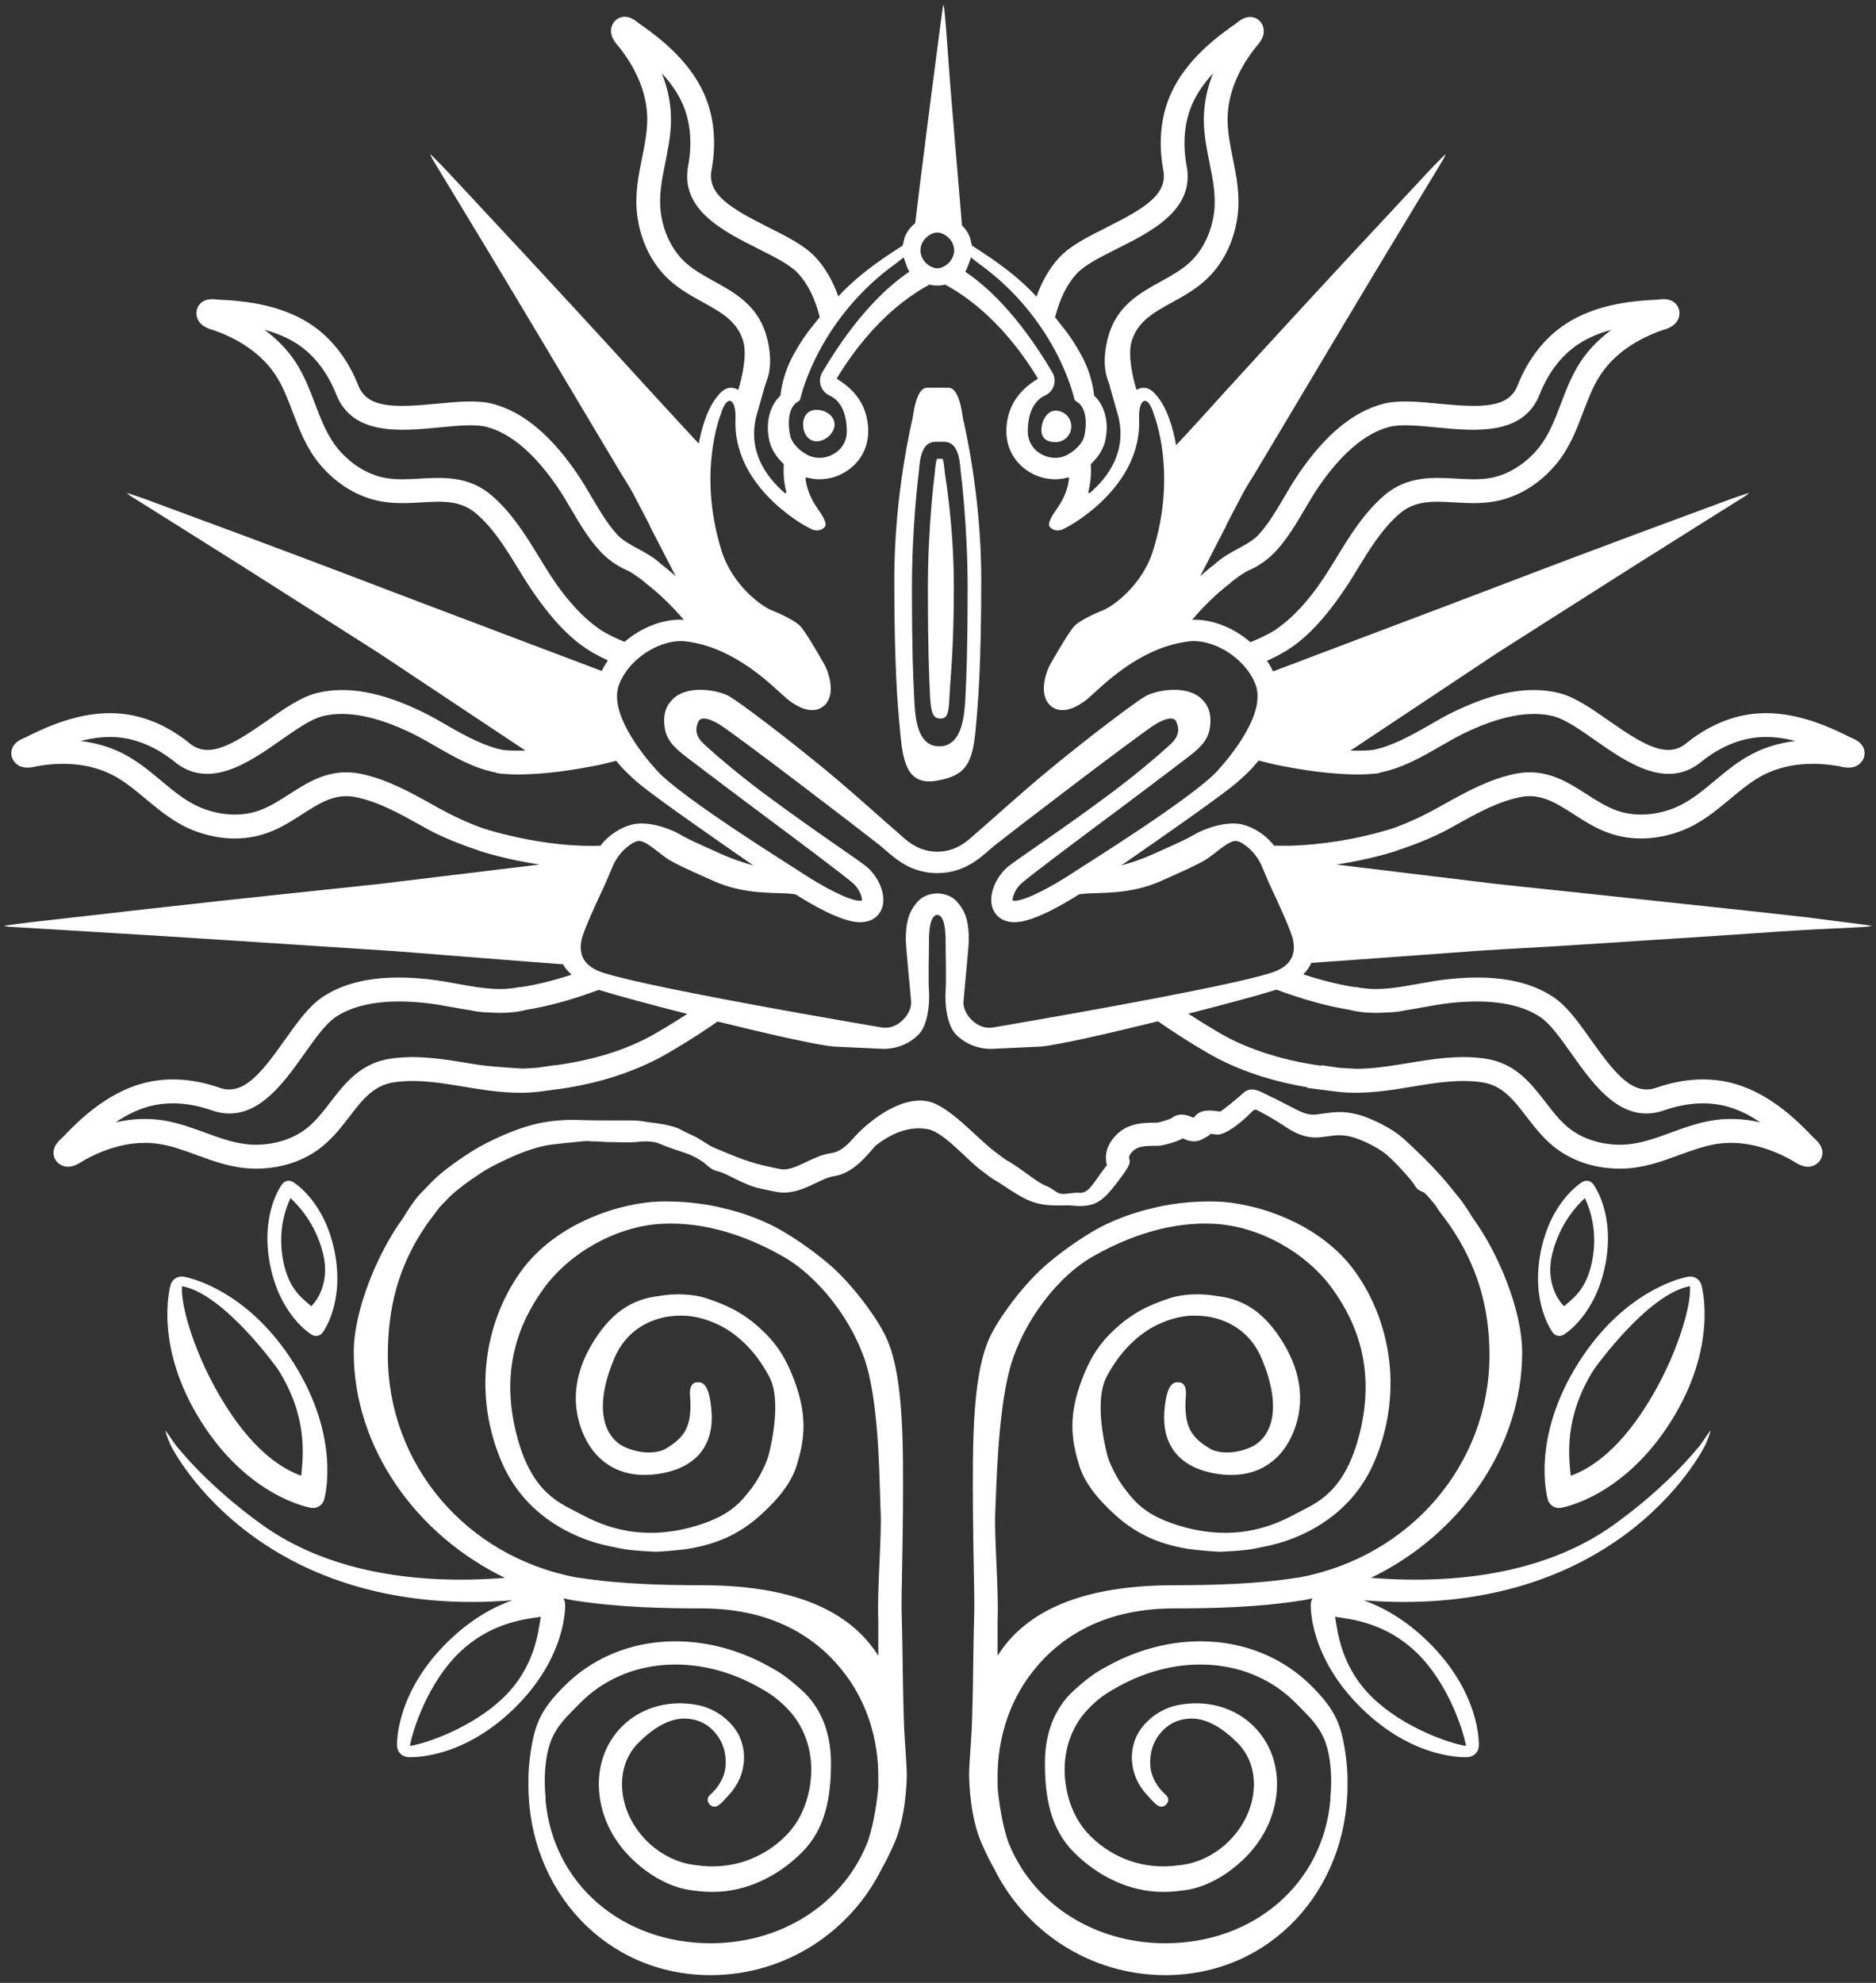
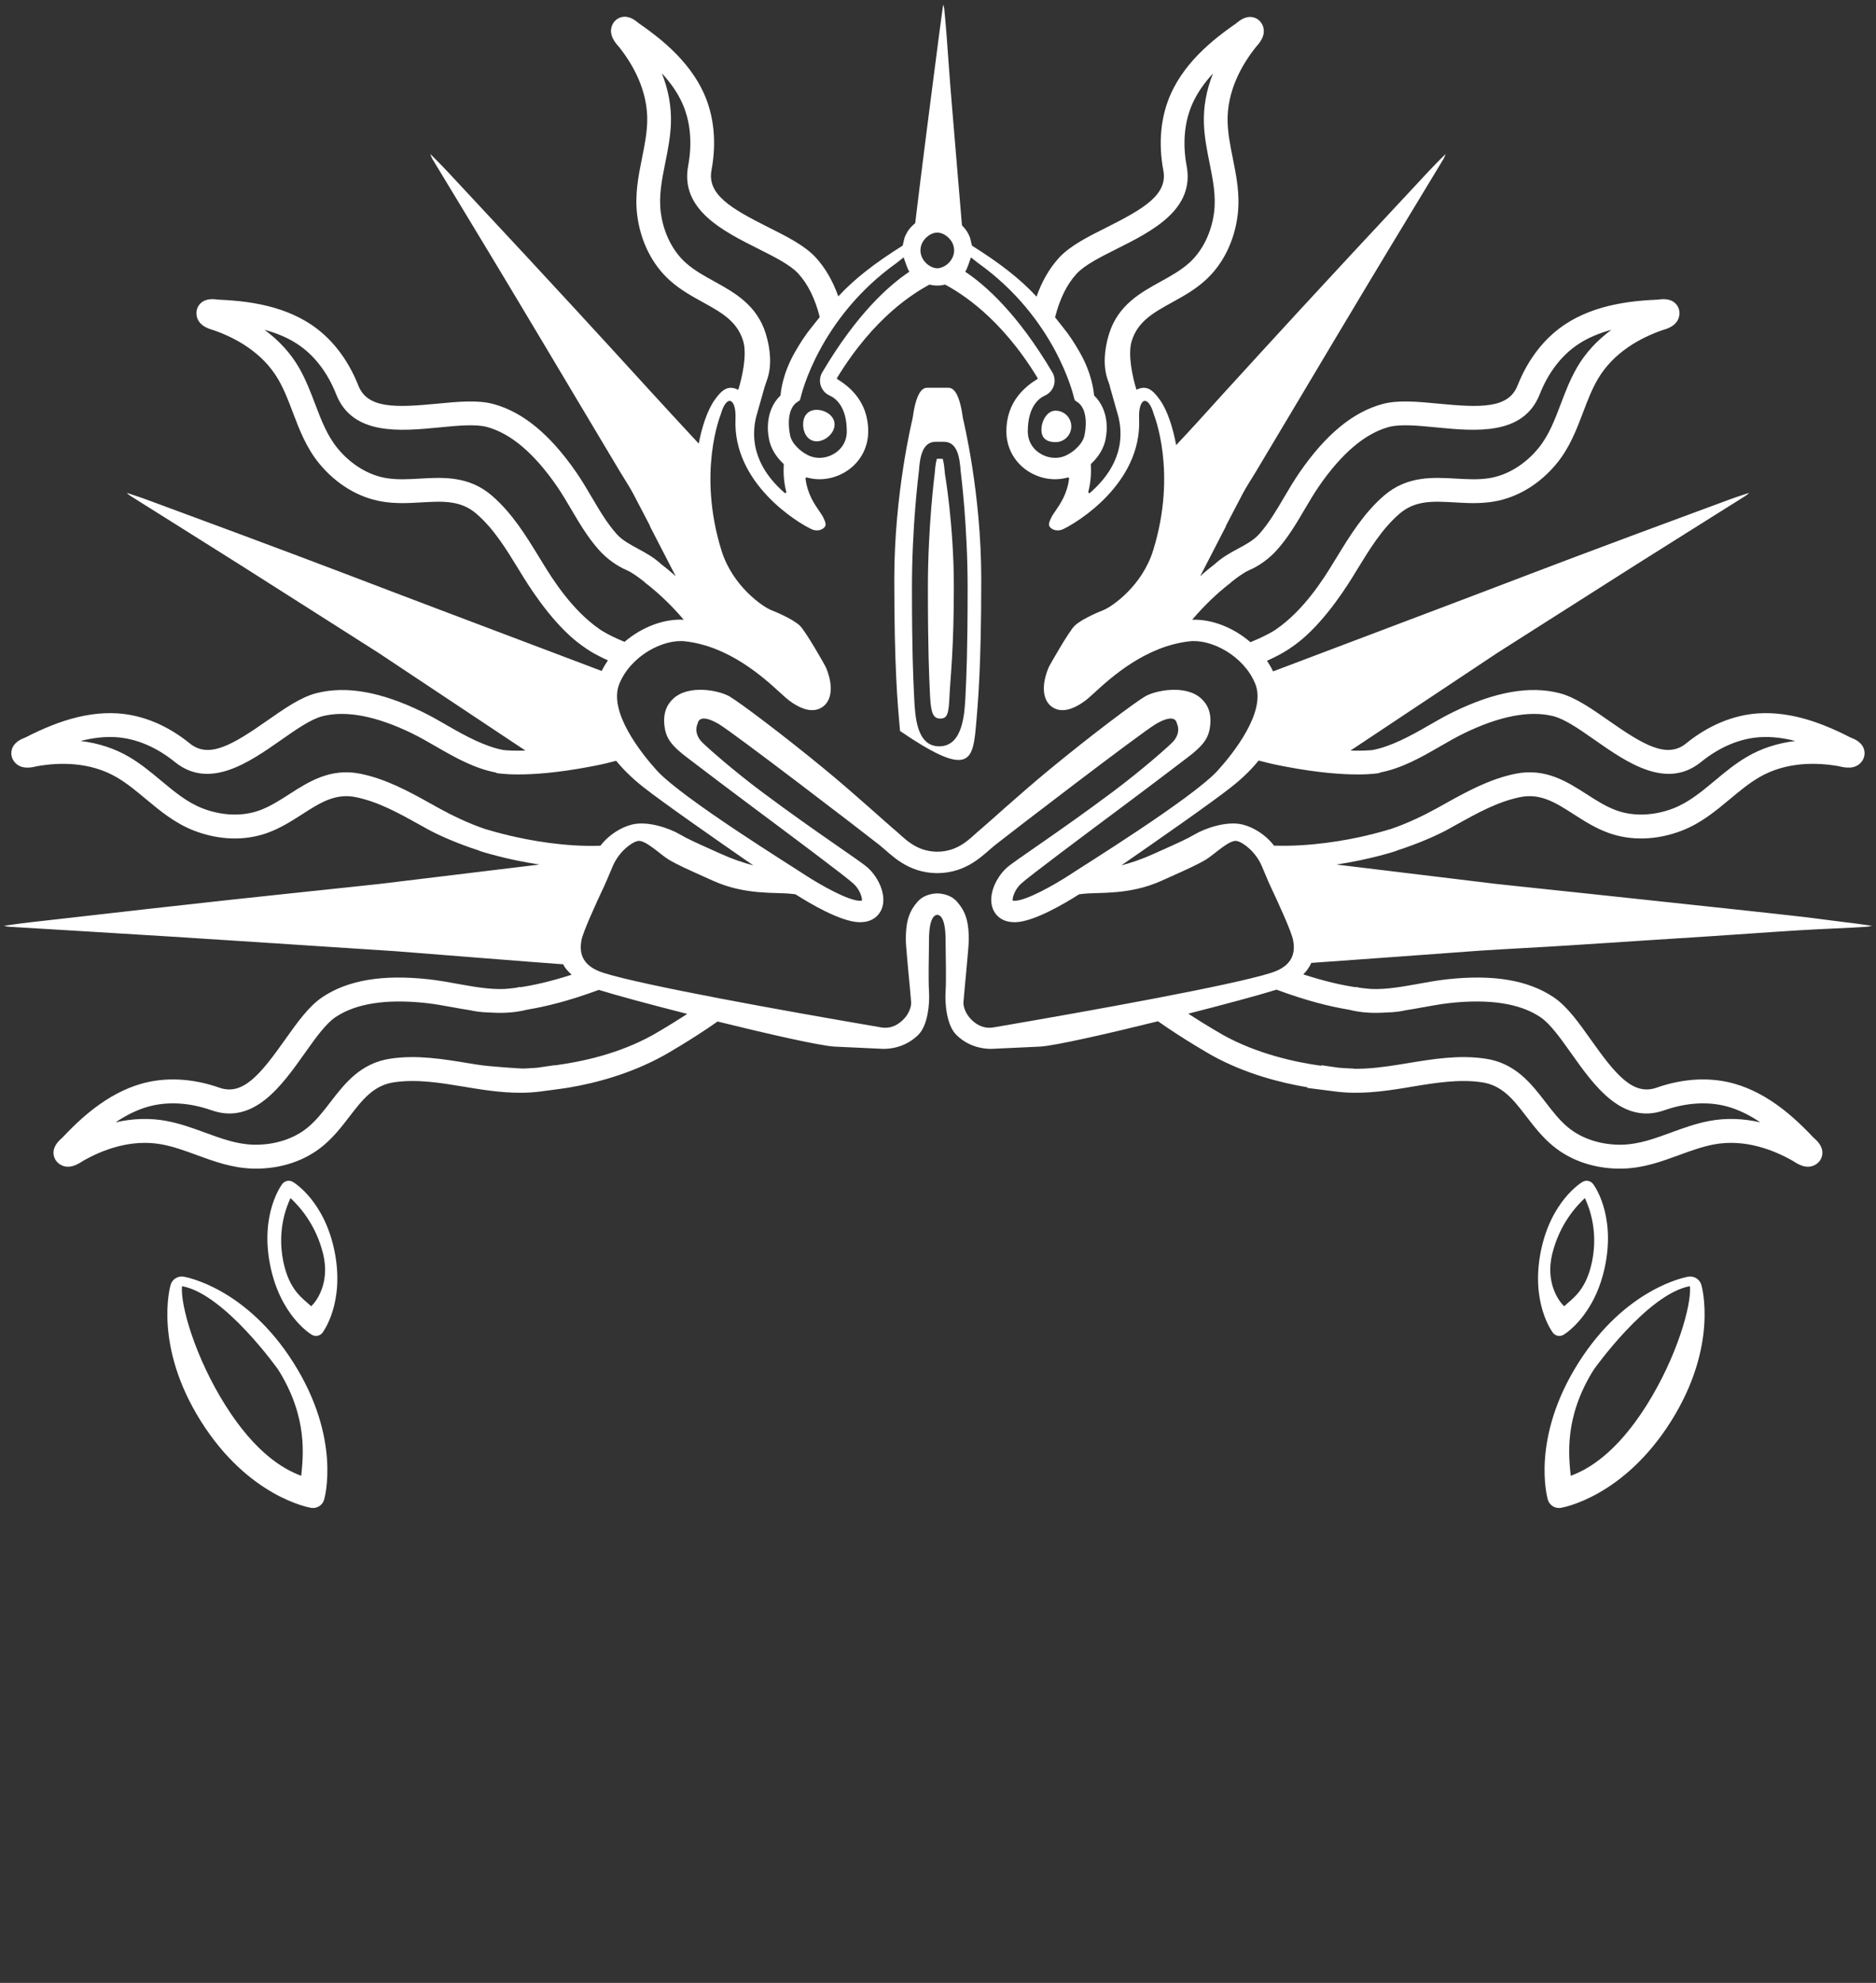
<svg xmlns="http://www.w3.org/2000/svg" width="141" height="149" viewBox="0 0 141 149" fill="none">
  <rect x="0" y="0" width="141" height="149" fill="#333333" stroke="none" />
  <g id="Group">
    <g id="Group_2">
      <path id="Vector" d="M69.903 52.286C69.966 53.612 70.148 53.996 70.678 53.996C71.249 53.996 71.306 53.546 71.371 52.188C71.438 50.797 71.691 48.82 71.691 44.072C71.691 39.47 71.022 35.618 71.017 35.579C71.015 35.566 71.014 35.553 71.013 35.539C70.966 34.894 70.894 34.601 70.85 34.476H70.419C70.376 34.601 70.303 34.894 70.257 35.539C70.256 35.553 70.254 35.566 70.253 35.579C70.248 35.618 69.74 39.543 69.74 44.145C69.74 48.893 69.832 50.797 69.898 52.188L69.903 52.286Z" fill="white" />
-       <path id="Vector_2" d="M67.649 54.932C67.858 57.257 68.177 59.036 70.38 58.669C72.602 58.3 73.096 57.364 73.33 54.794C73.508 52.84 73.751 50.164 73.751 43.503C73.751 37.051 72.403 31.562 72.39 31.507C72.384 31.482 72.379 31.457 72.375 31.431C72.141 29.725 71.746 29.137 71.287 29.137H69.679C69.221 29.137 68.825 29.725 68.591 31.431C68.587 31.457 68.582 31.482 68.576 31.507C68.563 31.562 67.215 37.06 67.215 43.503C67.215 50.164 67.458 52.84 67.636 54.794L67.649 54.932ZM69.063 35.422C69.142 34.342 69.316 33.197 70.333 33.197H70.936C71.953 33.197 72.127 34.342 72.206 35.422C72.246 35.739 72.727 39.623 72.727 44.145C72.727 48.926 72.635 50.849 72.567 52.254C72.503 53.591 72.384 56.081 70.596 56.081C68.883 56.081 68.777 53.836 68.706 52.351L68.702 52.254C68.634 50.85 68.542 48.926 68.542 44.145C68.542 39.623 69.023 35.739 69.063 35.422Z" fill="white" />
+       <path id="Vector_2" d="M67.649 54.932C72.602 58.3 73.096 57.364 73.33 54.794C73.508 52.84 73.751 50.164 73.751 43.503C73.751 37.051 72.403 31.562 72.39 31.507C72.384 31.482 72.379 31.457 72.375 31.431C72.141 29.725 71.746 29.137 71.287 29.137H69.679C69.221 29.137 68.825 29.725 68.591 31.431C68.587 31.457 68.582 31.482 68.576 31.507C68.563 31.562 67.215 37.06 67.215 43.503C67.215 50.164 67.458 52.84 67.636 54.794L67.649 54.932ZM69.063 35.422C69.142 34.342 69.316 33.197 70.333 33.197H70.936C71.953 33.197 72.127 34.342 72.206 35.422C72.246 35.739 72.727 39.623 72.727 44.145C72.727 48.926 72.635 50.849 72.567 52.254C72.503 53.591 72.384 56.081 70.596 56.081C68.883 56.081 68.777 53.836 68.706 52.351L68.702 52.254C68.634 50.85 68.542 48.926 68.542 44.145C68.542 39.623 69.023 35.739 69.063 35.422Z" fill="white" />
      <path id="Vector_3" d="M61.381 33.162C62.033 33.162 62.727 32.549 62.727 31.896C62.727 31.243 62.033 30.798 61.381 30.798C60.728 30.798 60.363 31.243 60.363 31.896C60.363 32.549 60.728 33.162 61.381 33.162Z" fill="white" />
      <path id="Vector_4" d="M78.274 32.295C78.274 32.948 78.684 33.224 79.337 33.224C79.99 33.224 80.519 32.694 80.519 32.041C80.519 31.389 79.99 30.86 79.337 30.86C78.684 30.86 78.274 31.642 78.274 32.295Z" fill="white" />
      <path id="Vector_5" d="M111.253 71.434C113.545 71.286 115.831 71.179 118.12 71.029C121.558 70.805 124.994 70.578 128.432 70.361C130.719 70.216 133.01 70.038 135.296 69.901C136.961 69.802 138.613 69.745 140.277 69.642C140.407 69.635 140.554 69.604 140.697 69.568L140.268 69.507C139.763 69.435 139.261 69.366 138.753 69.308L135.721 68.92C131.768 68.468 127.812 68.065 123.858 67.634C120.851 67.308 117.837 66.992 114.83 66.674C114.028 66.589 113.226 66.502 112.425 66.417L100.449 64.965C102.972 64.584 104.831 63.98 104.974 63.932L104.969 63.918C106.535 63.42 108.014 62.771 108.861 62.303L109.389 62.008C111.027 61.097 112.574 60.236 114.274 59.895C115.795 59.593 116.944 60.328 118.272 61.181C119.074 61.695 119.902 62.227 120.883 62.582C122.579 63.199 124.54 63.139 126.404 62.419C127.846 61.86 128.955 60.937 130.026 60.044C130.751 59.44 131.435 58.869 132.207 58.416C134.266 57.208 136.607 57.292 138.208 57.575L138.291 57.595C138.632 57.673 139.432 57.858 139.917 57.24C140.12 56.98 140.19 56.651 140.107 56.34C139.958 55.771 139.403 55.544 139.104 55.423L139.044 55.398C138.744 55.243 138.429 55.089 138.11 54.942C137.429 54.63 136.798 54.379 136.183 54.179C134.771 53.718 133.42 53.525 132.165 53.605C130.279 53.724 128.399 54.505 126.726 55.865C125.277 57.039 123.479 55.945 120.903 54.144C119.603 53.236 118.377 52.379 117.19 52.081C114.954 51.518 112.353 51.981 109.234 53.5C108.587 53.814 107.945 54.186 107.323 54.544C105.989 55.315 104.533 56.102 103.158 56.359C102.888 56.388 102.342 56.427 101.501 56.401L112.522 49.073C113.631 48.367 114.74 47.662 115.848 46.956C118.222 45.445 120.596 43.934 122.973 42.427C124.572 41.415 126.177 40.41 127.779 39.404C128.922 38.688 130.065 37.973 131.204 37.254C131.292 37.2 131.374 37.118 131.462 37.033L131.158 37.135C130.757 37.266 130.356 37.401 129.961 37.546L127.547 38.439C124.51 39.563 121.474 40.685 118.444 41.828C116.133 42.699 113.823 43.579 111.515 44.46C110.327 44.912 109.138 45.361 107.95 45.812L95.685 50.45C95.549 50.167 95.39 49.895 95.212 49.633C95.218 49.64 95.225 49.644 95.231 49.653C96.316 49.163 96.936 48.743 97.094 48.621C97.116 48.607 97.13 48.598 97.132 48.597C99.092 47.255 100.803 44.744 101.665 43.35L101.981 42.834C102.959 41.235 103.883 39.727 105.197 38.595C106.373 37.584 107.732 37.662 109.308 37.751C110.257 37.807 111.239 37.863 112.266 37.69C114.045 37.395 115.723 36.381 116.994 34.837C117.976 33.643 118.487 32.295 118.982 30.991C119.317 30.109 119.632 29.276 120.082 28.504C121.282 26.441 123.362 25.366 124.895 24.827L124.974 24.801C125.311 24.704 126.098 24.472 126.217 23.696C126.266 23.368 126.167 23.049 125.942 22.817C125.533 22.397 124.938 22.472 124.618 22.512L124.553 22.519C124.219 22.532 123.868 22.553 123.518 22.582C122.773 22.643 122.101 22.735 121.465 22.864C120.009 23.156 118.737 23.652 117.686 24.337C116.104 25.367 114.849 26.969 114.058 28.974C113.374 30.706 111.274 30.637 108.147 30.335C106.57 30.183 105.083 30.039 103.902 30.361C101.682 30.966 99.644 32.649 97.673 35.502C97.251 36.114 96.875 36.755 96.51 37.373C95.923 38.373 95.366 39.318 94.644 40.129C94.234 40.59 93.655 40.902 93.042 41.234C92.441 41.557 91.827 41.899 91.289 42.4C91.087 42.552 90.698 42.858 90.206 43.3L92.153 39.524L92.134 39.522C92.582 38.66 93.011 37.833 93.413 37.076C93.704 36.526 94.054 36.012 94.373 35.477C95.505 33.584 96.634 31.691 97.764 29.797C99.409 27.035 101.054 24.277 102.706 21.524C103.823 19.657 104.951 17.798 106.076 15.94C106.886 14.606 107.695 13.271 108.5 11.934C108.561 11.833 108.604 11.707 108.65 11.572L108.387 11.836C108.044 12.181 107.701 12.524 107.371 12.879L105.277 15.127C102.757 17.83 100.237 20.533 97.735 23.252C95.82 25.331 93.913 27.417 92.008 29.504C91.254 30.329 90.417 31.278 89.083 32.716C89.083 32.716 88.398 33.448 88.398 33.448C88.392 33.421 88.39 33.41 88.39 33.408C88.163 32.143 87.741 30.838 87.18 30.052C86.645 29.301 86.187 28.914 85.43 29.28C85.425 29.282 85.42 29.282 85.415 29.285C85.144 28.403 84.739 26.665 85.06 25.625C85.515 24.146 86.704 23.49 88.079 22.73C88.91 22.272 89.767 21.799 90.543 21.109C91.887 19.915 92.766 18.169 93.019 16.191C93.214 14.664 92.932 13.255 92.658 11.893C92.472 10.972 92.299 10.101 92.269 9.211C92.187 6.834 93.372 4.821 94.379 3.554L94.433 3.49C94.665 3.229 95.205 2.616 94.895 1.899C94.764 1.596 94.509 1.379 94.198 1.303C93.63 1.166 93.166 1.545 92.917 1.749L92.866 1.79C92.594 1.976 92.308 2.18 92.027 2.392C91.43 2.841 90.912 3.274 90.445 3.72C89.373 4.738 88.562 5.831 88.038 6.966C87.248 8.676 87.04 10.694 87.436 12.804C87.778 14.628 85.969 15.685 83.17 17.09C81.759 17.797 80.428 18.466 79.602 19.364C78.877 20.154 78.317 21.129 77.904 22.289C76.661 20.937 75.119 19.76 73.075 18.472C73.06 18.463 73.049 18.45 73.045 18.433C73.019 18.321 72.91 17.869 72.912 17.874C72.835 17.671 72.738 17.475 72.611 17.294C72.517 17.166 72.413 17.046 72.301 16.935C72.112 14.707 71.921 12.464 71.74 10.247C71.59 8.414 71.428 6.601 71.3 4.768C71.191 3.211 71.106 2.034 70.97 0.665C70.96 0.563 70.93 0.455 70.894 0.339L70.843 0.665C70.776 1.067 69.525 10.742 69.139 13.88C69.021 14.841 68.905 15.803 68.788 16.765C68.793 16.761 68.799 16.758 68.804 16.754C68.61 16.912 68.432 17.091 68.284 17.294C68.156 17.475 68.06 17.671 67.982 17.874C67.984 17.869 67.875 18.321 67.849 18.433C67.845 18.45 67.834 18.463 67.819 18.472C65.784 19.754 64.247 20.926 63.007 22.27C62.593 21.112 62.034 20.137 61.31 19.348C60.483 18.449 59.153 17.781 57.742 17.074C54.943 15.669 53.134 14.612 53.476 12.788C53.872 10.678 53.663 8.66 52.874 6.95C52.349 5.815 51.539 4.722 50.467 3.704C50 3.258 49.482 2.824 48.884 2.376C48.603 2.164 48.318 1.96 48.045 1.774L47.994 1.733C47.745 1.529 47.282 1.15 46.714 1.287C46.402 1.363 46.147 1.58 46.016 1.882C45.706 2.6 46.247 3.213 46.478 3.474L46.533 3.538C47.54 4.805 48.724 6.818 48.643 9.195C48.613 10.085 48.44 10.955 48.254 11.877C47.98 13.239 47.698 14.648 47.893 16.175C48.146 18.152 49.025 19.899 50.368 21.093C51.145 21.783 52.001 22.256 52.833 22.714C54.208 23.473 55.397 24.13 55.852 25.609C56.175 26.656 55.762 28.413 55.49 29.288C55.482 29.285 55.473 29.284 55.464 29.28C54.707 28.914 54.25 29.301 53.714 30.052C53.168 30.818 52.749 32.099 52.517 33.334C51.19 31.904 49.733 30.324 48.984 29.504C47.079 27.417 45.172 25.331 43.257 23.252C40.756 20.533 38.236 17.83 35.716 15.127L33.622 12.879C33.291 12.524 32.948 12.181 32.605 11.836L32.342 11.572C32.388 11.707 32.431 11.833 32.492 11.934C33.297 13.271 34.107 14.606 34.916 15.94C36.041 17.799 37.169 19.658 38.286 21.524C39.938 24.277 41.583 27.035 43.228 29.797C44.358 31.691 45.487 33.584 46.619 35.477C46.938 36.012 47.288 36.526 47.58 37.076C47.981 37.833 48.411 38.66 48.858 39.522L48.839 39.524L50.788 43.303C50.295 42.86 49.906 42.553 49.703 42.4C49.166 41.899 48.551 41.557 47.95 41.234C47.338 40.902 46.759 40.59 46.348 40.129C45.626 39.318 45.069 38.373 44.482 37.373C44.117 36.755 43.741 36.114 43.319 35.502C41.348 32.649 39.31 30.966 37.09 30.361C35.91 30.039 34.422 30.183 32.846 30.335C29.719 30.637 27.618 30.706 26.934 28.974C26.143 26.969 24.889 25.367 23.306 24.337C22.255 23.652 20.983 23.156 19.527 22.864C18.891 22.735 18.219 22.643 17.474 22.582C17.124 22.553 16.773 22.532 16.439 22.519L16.374 22.512C16.054 22.472 15.46 22.397 15.05 22.817C14.826 23.049 14.726 23.368 14.775 23.696C14.894 24.472 15.681 24.704 16.018 24.801L16.098 24.827C17.63 25.366 19.71 26.441 20.91 28.504C21.36 29.276 21.676 30.109 22.01 30.991C22.506 32.295 23.017 33.643 23.998 34.837C25.27 36.381 26.948 37.395 28.726 37.69C29.753 37.863 30.736 37.807 31.684 37.751C33.261 37.662 34.62 37.584 35.796 38.595C37.11 39.727 38.033 41.235 39.011 42.834L39.327 43.35C40.189 44.744 41.901 47.255 43.861 48.597C43.862 48.598 43.876 48.607 43.898 48.621C44.056 48.743 44.607 49.133 45.69 49.622C45.516 49.878 45.359 50.143 45.224 50.419L33.042 45.812C31.854 45.361 30.665 44.912 29.477 44.46C27.169 43.579 24.86 42.699 22.548 41.828C19.519 40.685 16.483 39.563 13.445 38.439L11.031 37.546C10.637 37.401 10.235 37.266 9.834 37.135L9.53 37.033C9.618 37.118 9.7 37.2 9.788 37.254C10.928 37.973 12.07 38.688 13.213 39.404C14.816 40.41 16.42 41.415 18.019 42.427C20.396 43.934 22.77 45.445 25.144 46.956C26.253 47.662 27.361 48.367 28.47 49.073L39.491 56.401C38.651 56.427 38.104 56.388 37.834 56.359C36.459 56.102 35.003 55.315 33.669 54.544C33.048 54.186 32.405 53.814 31.758 53.5C28.639 51.981 26.039 51.518 23.802 52.081C22.615 52.379 21.389 53.236 20.09 54.144C17.513 55.945 15.715 57.039 14.267 55.865C12.594 54.505 10.714 53.724 8.828 53.605C7.572 53.525 6.222 53.718 4.81 54.179C4.195 54.379 3.563 54.63 2.882 54.942C2.563 55.089 2.248 55.243 1.949 55.398L1.888 55.423C1.589 55.544 1.034 55.771 0.885 56.34C0.802 56.651 0.872 56.98 1.075 57.24C1.56 57.858 2.361 57.673 2.701 57.595L2.784 57.575C4.385 57.292 6.726 57.208 8.785 58.416C9.557 58.869 10.242 59.44 10.966 60.044C12.037 60.937 13.146 61.86 14.588 62.419C16.453 63.139 18.413 63.199 20.11 62.582C21.09 62.227 21.918 61.695 22.721 61.181C24.048 60.328 25.197 59.593 26.718 59.896C28.418 60.236 29.965 61.097 31.603 62.008L32.132 62.303C32.978 62.771 34.458 63.42 36.023 63.918L36.018 63.932C36.161 63.98 38.021 64.585 40.546 64.965L28.568 66.417C27.766 66.502 26.965 66.589 26.162 66.674C23.155 66.992 20.141 67.308 17.134 67.634C13.18 68.065 9.224 68.513 5.272 68.965L2.24 69.308C1.731 69.366 1.229 69.435 0.724 69.507L0.295 69.568C0.438 69.604 0.585 69.635 0.715 69.642C2.379 69.745 4.031 69.842 5.696 69.941C7.982 70.077 10.274 70.216 12.56 70.361C15.998 70.578 19.435 70.805 22.872 71.029C25.161 71.179 27.453 71.33 29.744 71.477C32.357 71.678 39.608 72.267 42.331 72.461C42.47 72.767 42.672 72.958 42.96 73.243C41.408 73.744 40.12 74.034 39.093 74.185C39.09 74.177 39.088 74.17 39.085 74.162C38.94 74.197 38.792 74.221 38.644 74.244C38.376 74.276 38.127 74.3 37.899 74.316C36.779 74.358 35.592 74.146 34.365 73.924C33.657 73.795 32.926 73.663 32.21 73.586C28.753 73.208 26.137 73.648 24.22 74.936C23.2 75.621 22.332 76.845 21.413 78.14C19.59 80.713 18.263 82.352 16.498 81.735C14.46 81.019 12.419 80.918 10.599 81.443C9.388 81.792 8.178 82.432 7.001 83.344C6.486 83.743 5.974 84.192 5.439 84.718C5.188 84.965 4.941 85.216 4.712 85.462L4.662 85.506C4.423 85.722 3.976 86.125 4.025 86.711C4.053 87.034 4.23 87.321 4.512 87.498C5.178 87.917 5.869 87.471 6.166 87.281L6.236 87.236C7.652 86.427 9.831 85.555 12.186 85.998C13.066 86.165 13.904 86.471 14.793 86.797C16.107 87.277 17.465 87.774 19.015 87.812C19.092 87.815 19.169 87.816 19.245 87.816C21.163 87.816 22.945 87.211 24.283 86.1C25.088 85.432 25.691 84.65 26.272 83.894C27.238 82.639 28.072 81.554 29.613 81.327C31.332 81.073 33.082 81.362 34.935 81.669L35.536 81.768C37.097 82.021 38.848 82.246 40.581 82.024C40.604 82.021 42.759 81.739 42.749 81.725C44.788 81.385 47.412 80.683 49.897 79.31C50.001 79.251 51.972 78.137 53.933 76.76C57.77 77.708 61.558 78.566 62.701 78.644C62.797 78.65 66.296 78.816 66.391 78.816C67.404 78.816 68.331 78.445 69.025 77.755C69.734 77.05 69.88 75.437 69.827 74.575C69.76 73.479 69.823 71.737 69.823 70.689C69.823 68.949 70.236 68.763 70.447 68.742C70.659 68.763 71.071 68.949 71.071 70.689C71.071 71.737 71.135 73.479 71.067 74.575C71.014 75.437 71.16 77.05 71.869 77.755C72.563 78.445 73.49 78.816 74.504 78.816C74.598 78.816 78.097 78.65 78.193 78.644C79.344 78.566 83.172 77.697 87.034 76.742C89.003 78.127 90.991 79.251 91.095 79.31C93.58 80.683 96.242 81.365 98.281 81.705C98.271 81.719 98.262 81.734 98.252 81.748C98.871 81.827 100.389 82.021 100.411 82.024C102.145 82.246 103.895 82.021 105.457 81.768L106.058 81.669C107.91 81.362 109.66 81.073 111.379 81.327C112.92 81.554 113.754 82.639 114.72 83.894C115.302 84.65 115.904 85.432 116.709 86.1C118.047 87.211 119.83 87.816 121.747 87.816C121.824 87.816 121.9 87.815 121.978 87.812C123.528 87.774 124.885 87.277 126.2 86.797C127.088 86.471 127.926 86.165 128.806 85.998C131.161 85.555 133.34 86.427 134.756 87.236L134.826 87.281C135.123 87.471 135.814 87.917 136.48 87.498C136.762 87.321 136.939 87.034 136.967 86.711C137.017 86.125 136.57 85.722 136.33 85.506L136.28 85.462C136.051 85.216 135.805 84.965 135.553 84.718C135.018 84.192 134.506 83.743 133.992 83.344C132.814 82.432 131.604 81.792 130.393 81.443C128.573 80.918 126.532 81.019 124.495 81.735C122.729 82.352 121.403 80.713 119.579 78.14C118.66 76.845 117.793 75.621 116.772 74.936C114.855 73.648 112.239 73.208 108.782 73.586C108.066 73.663 107.335 73.795 106.627 73.924C105.4 74.146 104.214 74.358 103.093 74.316C102.865 74.3 102.616 74.276 102.349 74.244C102.2 74.221 102.052 74.197 101.907 74.162C101.905 74.17 101.902 74.177 101.899 74.185C100.856 74.031 99.543 73.735 97.958 73.219C98.23 72.942 98.424 72.65 98.559 72.355C101.197 72.167 108.606 71.638 111.253 71.434ZM92.077 44.123C92.078 44.124 92.08 44.126 92.082 44.127C92.118 44.095 92.166 44.053 92.223 44.005C92.398 43.866 92.504 43.789 92.509 43.786L92.501 43.775C92.9 43.452 93.455 43.034 93.879 42.85C94.597 42.539 95.361 42.016 95.98 41.321C96.821 40.377 97.447 39.312 98.054 38.28C98.418 37.663 98.76 37.079 99.146 36.522C100.844 34.063 102.603 32.572 104.374 32.089C105.238 31.852 106.567 31.982 107.975 32.118C110.879 32.4 114.493 32.75 115.724 29.632C116.376 27.976 117.394 26.663 118.663 25.838C119.355 25.386 120.178 25.034 121.115 24.783C120.037 25.572 119.164 26.52 118.535 27.602C118.012 28.502 117.654 29.444 117.308 30.355C116.844 31.577 116.406 32.731 115.612 33.698C114.631 34.891 113.304 35.703 111.973 35.924C111.142 36.062 110.3 36.014 109.41 35.962C107.697 35.865 105.754 35.752 104.029 37.237C102.503 38.551 101.461 40.252 100.454 41.898L100.141 42.407C99.515 43.422 98.034 45.838 95.886 47.308C95.881 47.312 95.879 47.313 95.874 47.317C95.859 47.326 95.754 47.391 95.66 47.45C95.352 47.635 94.762 47.938 93.984 48.256L93.985 48.258C92.73 47.175 91.12 46.519 89.604 46.568C90.593 45.401 91.546 44.557 92.077 44.123ZM80.916 20.572C81.52 19.913 82.709 19.317 83.969 18.685C86.568 17.381 89.803 15.758 89.189 12.476C88.863 10.732 89.024 9.087 89.658 7.715C90.003 6.966 90.509 6.232 91.168 5.524C90.675 6.761 90.443 8.024 90.485 9.272C90.52 10.308 90.718 11.293 90.909 12.245C91.166 13.522 91.407 14.729 91.249 15.966C91.054 17.493 90.365 18.88 89.359 19.774C88.731 20.331 87.996 20.738 87.219 21.168C85.72 21.994 84.021 22.932 83.354 25.098C82.99 26.28 82.901 27.533 83.252 28.525C83.306 28.677 83.361 28.834 83.416 28.992L83.401 28.989L84.067 31.344C84.672 33.922 83.333 35.816 81.924 37.034C81.865 37.085 81.779 37.029 81.798 36.954C81.949 36.37 82.032 35.69 81.986 34.91C81.984 34.889 81.992 34.868 82.007 34.853C82.485 34.403 82.998 33.733 83.118 32.856C83.179 32.547 83.431 30.887 82.242 29.725C82.232 29.715 82.225 29.703 82.224 29.689C82.213 29.504 82.099 28.085 81.112 26.4C80.77 25.813 80.421 25.24 79.871 24.566L79.841 24.528C79.54 24.148 79.383 23.951 79.299 23.845C79.646 22.469 80.183 21.37 80.916 20.572ZM72.978 19.34C72.976 19.345 73.457 19.716 73.483 19.743C73.486 19.745 73.486 19.745 73.489 19.747C79.345 23.915 80.678 29.727 80.698 29.798L80.775 30.073L81.009 30.238C81.87 30.845 81.549 32.498 81.54 32.542L81.525 32.623C81.433 33.359 80.642 33.942 80.348 34.102L80.307 34.126C79.705 34.495 78.921 34.496 78.261 34.126C77.618 33.766 77.249 33.144 77.249 32.418C77.249 30.581 78.059 29.939 78.541 29.721C78.86 29.577 79.102 29.305 79.208 28.972C79.312 28.642 79.272 28.282 79.096 27.983C76.503 23.591 74.082 21.441 72.547 20.419C72.545 20.421 72.543 20.423 72.541 20.425C72.692 20.229 72.886 19.574 72.978 19.34ZM69.41 18.091L69.418 18.08C69.655 17.751 70.039 17.479 70.445 17.479C70.445 17.479 70.446 17.48 70.447 17.48C70.448 17.48 70.449 17.479 70.45 17.479C70.855 17.479 71.239 17.751 71.476 18.08L71.485 18.091C71.635 18.306 71.713 18.555 71.713 18.816C71.713 19.446 71.204 20.031 70.582 20.148C70.537 20.157 70.492 20.158 70.447 20.16C70.402 20.158 70.358 20.157 70.312 20.148C69.69 20.031 69.181 19.446 69.181 18.816C69.181 18.555 69.259 18.306 69.41 18.091ZM67.406 19.747C67.408 19.745 67.409 19.745 67.411 19.743C67.438 19.716 67.918 19.345 67.916 19.34C68.008 19.574 68.202 20.229 68.353 20.425C68.352 20.423 68.349 20.421 68.348 20.419C66.812 21.441 64.391 23.591 61.799 27.983C61.623 28.282 61.582 28.642 61.687 28.972C61.792 29.305 62.035 29.577 62.353 29.721C62.835 29.939 63.645 30.581 63.645 32.418C63.645 33.144 63.276 33.766 62.634 34.126C61.974 34.496 61.19 34.495 60.587 34.126L60.546 34.102C60.252 33.942 59.461 33.359 59.37 32.623L59.355 32.542C59.345 32.498 59.024 30.845 59.885 30.238L60.119 30.073L60.197 29.798C60.217 29.727 61.549 23.915 67.406 19.747ZM53.693 21.151C52.916 20.722 52.18 20.315 51.553 19.758C50.546 18.863 49.857 17.476 49.663 15.95C49.505 14.713 49.746 13.506 50.003 12.228C50.194 11.277 50.392 10.291 50.427 9.255C50.469 8.007 50.236 6.745 49.744 5.508C50.403 6.216 50.909 6.95 51.254 7.698C51.888 9.07 52.048 10.716 51.723 12.46C51.109 15.742 54.344 17.365 56.943 18.669C58.203 19.301 59.392 19.897 59.996 20.556C60.728 21.353 61.265 22.45 61.612 23.825C61.532 23.924 61.376 24.122 61.053 24.528L61.024 24.565C60.473 25.24 60.124 25.813 59.783 26.4C58.796 28.085 58.681 29.504 58.67 29.689C58.669 29.703 58.663 29.715 58.652 29.725C57.463 30.887 57.716 32.547 57.776 32.856C57.897 33.733 58.409 34.403 58.887 34.853C58.902 34.868 58.91 34.889 58.909 34.91C58.862 35.69 58.945 36.37 59.096 36.953C59.115 37.029 59.029 37.085 58.97 37.034C57.561 35.816 56.222 33.922 56.828 31.344L57.464 29.091C57.528 28.894 57.593 28.698 57.66 28.509C58.011 27.517 57.922 26.264 57.558 25.082C56.891 22.915 55.192 21.978 53.693 21.151ZM58.648 52.062C58.938 52.326 59.147 52.518 59.321 52.647C60.638 53.625 61.437 53.423 61.876 53.082C62.543 52.563 62.624 51.478 62.09 50.18C62.011 49.988 60.55 47.428 60.116 47.014C59.533 46.458 58.024 45.871 58.009 45.865C57.276 45.581 55.048 44.005 54.228 41.372C52.398 35.495 54.153 31.2 54.17 31.14C54.602 29.602 55.348 29.889 55.279 31.483C55.072 36.325 59.95 39.282 61.006 39.771C61.34 39.925 61.763 39.877 61.992 39.592C62.109 39.446 62.046 39.234 61.888 38.907C61.807 38.739 61.691 38.57 61.556 38.375C61.207 37.869 60.687 37.116 60.542 35.968C60.535 35.911 60.589 35.865 60.644 35.88C60.951 35.965 61.268 36.012 61.589 36.012C62.214 36.012 62.846 35.852 63.42 35.53C64.569 34.887 65.255 33.724 65.255 32.418C65.255 30.111 63.768 29.005 62.933 28.488C62.901 28.468 62.895 28.427 62.914 28.396C65.722 23.782 68.731 22.004 69.851 21.387C69.85 21.387 69.848 21.386 69.847 21.386C70.039 21.431 70.238 21.457 70.444 21.457C70.445 21.457 70.446 21.457 70.447 21.457C70.448 21.457 70.45 21.457 70.451 21.457C70.656 21.457 70.855 21.431 71.047 21.386C71.046 21.386 71.045 21.387 71.043 21.387C72.163 22.004 75.173 23.782 77.981 28.396C78 28.427 77.993 28.468 77.961 28.488C77.127 29.005 75.639 30.111 75.639 32.418C75.639 33.724 76.326 34.887 77.474 35.53C78.049 35.852 78.681 36.012 79.306 36.012C79.626 36.012 79.943 35.965 80.251 35.88C80.306 35.865 80.36 35.911 80.353 35.968C80.207 37.116 79.688 37.869 79.339 38.375C79.204 38.57 79.087 38.739 79.007 38.907C78.848 39.234 78.785 39.446 78.902 39.592C79.131 39.877 79.555 39.925 79.888 39.771C80.944 39.282 85.822 36.325 85.615 31.483C85.547 29.889 86.292 29.602 86.724 31.14C86.741 31.2 88.496 35.495 86.666 41.372C85.846 44.005 83.619 45.581 82.885 45.865C82.87 45.871 81.361 46.458 80.778 47.014C80.345 47.428 78.883 49.988 78.804 50.18C78.271 51.478 78.351 52.563 79.019 53.082C79.458 53.423 80.256 53.625 81.573 52.647C81.747 52.518 81.956 52.326 82.246 52.062C83.489 50.925 86.076 48.56 89.413 48.189C91.05 48.008 93.481 49.273 94.344 51.382C95.203 53.48 92.673 56.629 91.529 57.894C89.633 59.99 81.15 65.227 80.426 65.723C79.168 66.54 77.163 67.659 76.286 67.687C76.198 67.691 76.143 67.682 76.113 67.675C76.078 67.476 76.256 66.857 76.734 66.412C77.295 65.888 81.437 62.797 84.462 60.54C87.175 58.514 88.837 57.234 89.214 56.952C90.357 56.097 90.793 55.534 90.927 54.73C91.117 53.591 90.755 52.924 90.281 52.49C89.113 51.418 86.842 51.878 86.068 52.33C85.321 52.766 82.081 55.189 78.872 57.832C76.636 59.675 74.088 62.003 73.782 62.247C72.992 62.879 72.174 63.982 70.447 64.002C68.721 63.982 67.903 62.879 67.112 62.247C66.806 62.003 64.259 59.675 62.022 57.832C58.813 55.189 55.574 52.766 54.827 52.33C54.052 51.878 51.782 51.418 50.613 52.49C50.139 52.924 49.778 53.591 49.968 54.73C50.102 55.534 50.537 56.097 51.68 56.952C52.057 57.234 53.719 58.514 56.432 60.54C59.457 62.797 63.599 65.888 64.16 66.412C64.638 66.857 64.816 67.476 64.781 67.675C64.751 67.682 64.696 67.691 64.608 67.687C63.732 67.659 61.726 66.54 60.469 65.723C59.744 65.227 51.262 59.99 49.365 57.894C48.221 56.629 45.692 53.48 46.55 51.382C47.413 49.273 49.845 48.008 51.482 48.189C54.818 48.56 57.405 50.925 58.648 52.062ZM45.332 47.45C45.238 47.391 45.133 47.326 45.118 47.317C45.113 47.313 45.111 47.312 45.106 47.308C42.958 45.838 41.477 43.422 40.851 42.407L40.538 41.898C39.531 40.252 38.49 38.551 36.963 37.237C35.239 35.752 33.295 35.865 31.582 35.962C30.692 36.014 29.85 36.062 29.02 35.924C27.688 35.703 26.361 34.891 25.381 33.698C24.587 32.731 24.148 31.577 23.684 30.355C23.338 29.444 22.98 28.502 22.457 27.602C21.828 26.52 20.955 25.572 19.877 24.783C20.815 25.034 21.637 25.386 22.329 25.838C23.598 26.663 24.616 27.976 25.268 29.632C26.499 32.75 30.113 32.4 33.018 32.118C34.425 31.982 35.754 31.852 36.618 32.089C38.389 32.572 40.148 34.063 41.846 36.522C42.233 37.079 42.575 37.663 42.938 38.28C43.546 39.312 44.172 40.377 45.012 41.321C45.631 42.016 46.395 42.539 47.113 42.85C47.537 43.034 48.093 43.452 48.491 43.775L48.483 43.786C48.489 43.789 48.594 43.866 48.77 44.005C48.826 44.053 48.874 44.095 48.911 44.127C48.912 44.126 48.914 44.124 48.916 44.123C49.446 44.557 50.4 45.401 51.389 46.568C49.857 46.487 48.217 47.14 46.94 48.232C46.162 47.913 45.64 47.634 45.332 47.45ZM38.152 62.754C38.152 62.751 38.152 62.748 38.153 62.746C38.063 62.73 37.971 62.706 37.88 62.687C37.069 62.483 36.57 62.323 36.553 62.317L36.55 62.326C35.171 61.867 33.846 61.203 32.997 60.734L32.474 60.443C30.788 59.504 29.045 58.534 27.069 58.138C24.835 57.692 23.198 58.743 21.753 59.671C21.002 60.154 20.292 60.609 19.498 60.898C18.229 61.36 16.674 61.305 15.234 60.747C14.066 60.294 13.118 59.504 12.113 58.666C11.365 58.042 10.59 57.396 9.692 56.87C8.609 56.236 7.384 55.837 6.057 55.681C6.997 55.437 7.892 55.341 8.714 55.394C10.225 55.489 11.755 56.135 13.139 57.256C15.743 59.371 18.723 57.288 21.116 55.614C22.276 54.802 23.371 54.037 24.241 53.817C26.022 53.368 28.289 53.804 30.975 55.112C31.565 55.399 32.153 55.739 32.773 56.097C34.14 56.886 35.637 57.745 37.297 58.056L37.291 58.085C37.336 58.094 37.873 58.194 38.95 58.194C40.115 58.194 41.912 58.077 44.403 57.6C44.483 57.585 44.564 57.569 44.645 57.553C45.224 57.448 45.836 57.295 46.31 57.168C46.836 57.816 47.511 58.484 48.371 59.16C49.861 60.331 53.819 63.093 56.619 65.029C55.882 64.834 55.083 64.567 54.251 64.192L53.566 63.885C52.464 63.391 51.668 63.035 51.095 62.696C50.343 62.252 48.701 61.661 47.498 61.96C46.73 62.152 45.809 62.671 45.128 63.55C42.437 63.646 39.779 63.146 38.152 62.754ZM49.046 77.784C46.486 79.198 43.748 79.773 41.793 80.043C41.735 80.043 41.681 80.058 41.672 80.045C41.212 80.112 40.46 80.221 40.431 80.225C40.382 80.232 40.333 80.234 40.284 80.24C39.66 80.29 39.283 80.294 39.269 80.294C39.269 80.294 36.911 80.17 35.822 79.993L35.228 79.897C33.32 79.581 31.349 79.254 29.351 79.55C27.092 79.883 25.901 81.431 24.849 82.796C24.303 83.506 23.788 84.177 23.137 84.716C22.094 85.583 20.606 86.053 19.06 86.017C17.805 85.984 16.64 85.559 15.41 85.108C14.493 84.773 13.545 84.425 12.518 84.232C11.283 83.999 9.991 84.038 8.686 84.338C9.49 83.792 10.3 83.399 11.097 83.169C12.556 82.748 14.219 82.84 15.904 83.431C19.075 84.544 21.183 81.57 22.878 79.18C23.699 78.023 24.474 76.93 25.22 76.429C26.749 75.403 29.035 75.045 32.014 75.371C32.668 75.443 33.337 75.564 34.045 75.692C34.483 75.772 34.932 75.853 35.389 75.922C35.59 75.973 36.082 76.071 36.888 76.087C37.794 76.144 38.712 76.102 39.615 75.87C41.034 75.64 42.822 75.193 45.008 74.382C45.026 74.387 45.041 74.394 45.059 74.399C46.237 74.768 48.813 75.465 51.656 76.189C50.24 77.109 49.062 77.775 49.046 77.784ZM74.681 77.2C73.85 77.342 73.305 76.912 73.004 76.613C72.57 76.181 72.393 75.638 72.413 75.315C72.448 74.753 72.814 71.165 72.814 70.641C72.814 69.492 72.677 68.628 71.993 67.837L71.994 67.836C71.987 67.827 71.978 67.815 71.966 67.801L71.967 67.8L71.96 67.793C71.95 67.781 71.934 67.764 71.921 67.749C71.735 67.535 71.284 67.155 70.447 67.133C69.611 67.155 69.16 67.535 68.974 67.749C68.96 67.764 68.944 67.781 68.934 67.793L68.928 67.8L68.928 67.801C68.916 67.815 68.907 67.827 68.9 67.836L68.901 67.837C68.218 68.628 68.081 69.492 68.081 70.641C68.081 71.165 68.447 74.753 68.481 75.315C68.501 75.638 68.325 76.181 67.891 76.613C67.59 76.912 67.044 77.342 66.214 77.2C58.626 75.904 48.363 74.044 45.411 73.12C43.55 72.559 43.575 71.395 43.699 70.669C43.804 70.056 44.785 67.913 45.395 66.618C45.637 66.105 45.839 65.577 46.067 65.057C46.519 64.024 47.411 63.325 47.917 63.198C48.486 63.056 49.639 64.228 50.276 64.603C50.927 64.988 51.758 65.36 52.908 65.875L53.59 66.182C56.047 67.288 58.286 67.026 59.489 67.166C59.598 67.178 59.697 67.19 59.79 67.201C60.885 67.901 63.17 69.251 64.556 69.296C64.586 69.297 64.616 69.297 64.644 69.297C65.737 69.297 66.137 68.619 66.26 68.32C66.677 67.311 66.055 65.977 65.258 65.235C64.677 64.692 61.533 62.69 57.295 59.528C55.066 57.864 53.024 56.055 52.726 55.729C52.094 55.034 52.424 54.389 52.437 54.376C52.449 54.367 52.471 53.502 54.016 54.402C55.094 55.031 64.992 62.614 66.108 63.505C66.973 64.196 68.156 65.593 70.447 65.612C72.739 65.593 73.922 64.196 74.786 63.505C75.902 62.614 85.8 55.031 86.879 54.402C88.423 53.502 88.445 54.367 88.457 54.376C88.47 54.389 88.8 55.034 88.168 55.729C87.871 56.055 85.828 57.864 83.599 59.528C79.362 62.69 76.217 64.692 75.636 65.235C74.84 65.977 74.218 67.311 74.634 68.32C74.757 68.619 75.158 69.297 76.25 69.297C76.279 69.297 76.308 69.297 76.338 69.296C77.725 69.251 80.009 67.901 81.104 67.201C81.198 67.19 81.296 67.178 81.405 67.166C82.608 67.026 84.847 67.288 87.304 66.182L87.987 65.875C89.136 65.36 89.967 64.988 90.618 64.603C91.255 64.228 92.408 63.056 92.977 63.198C93.484 63.325 94.375 64.024 94.828 65.057C95.055 65.577 95.257 66.105 95.499 66.618C96.11 67.913 97.091 70.056 97.195 70.669C97.32 71.395 97.344 72.559 95.483 73.12C92.531 74.044 82.269 75.904 74.681 77.2ZM101.378 75.87C102.28 76.102 103.199 76.144 104.104 76.087C104.91 76.071 105.402 75.973 105.603 75.922C106.06 75.853 106.509 75.772 106.947 75.692C107.655 75.564 108.324 75.443 108.978 75.371C111.957 75.045 114.243 75.403 115.772 76.429C116.518 76.93 117.294 78.023 118.114 79.18C119.809 81.57 121.917 84.544 125.089 83.431C126.774 82.84 128.437 82.748 129.895 83.169C130.693 83.399 131.502 83.792 132.307 84.338C131.001 84.038 129.709 83.999 128.474 84.232C127.448 84.425 126.499 84.773 125.582 85.108C124.352 85.559 123.187 85.984 121.932 86.017C120.386 86.053 118.898 85.583 117.855 84.716C117.205 84.177 116.689 83.506 116.143 82.796C115.091 81.431 113.9 79.883 111.641 79.55C109.643 79.254 107.672 79.581 105.764 79.897L105.171 79.993C104.081 80.17 102.894 80.331 101.723 80.311L101.723 80.294C101.709 80.294 101.333 80.29 100.709 80.24C100.66 80.234 100.61 80.232 100.562 80.225C100.533 80.221 99.781 80.112 99.32 80.045C99.312 80.058 99.303 80.072 99.296 80.085C97.34 79.815 94.507 79.198 91.946 77.784C91.931 77.775 90.737 77.099 89.31 76.171C92.125 75.453 94.667 74.765 95.835 74.399C95.872 74.388 95.902 74.375 95.938 74.364C98.144 75.186 99.949 75.638 101.378 75.87ZM95.772 63.542C95.797 63.574 95.814 63.613 95.836 63.647C95.15 62.709 94.192 62.159 93.396 61.96C92.194 61.661 90.552 62.252 89.799 62.696C89.227 63.035 88.43 63.391 87.329 63.885L86.643 64.192C85.812 64.567 85.013 64.834 84.275 65.029C87.076 63.093 91.034 60.331 92.524 59.16C93.392 58.477 94.07 57.804 94.599 57.149C95.074 57.277 95.786 57.451 96.347 57.553C96.428 57.569 96.509 57.585 96.589 57.6C99.081 58.077 100.877 58.194 102.042 58.194C103.12 58.194 103.656 58.094 103.701 58.085L103.695 58.056C105.355 57.745 106.852 56.886 108.219 56.097C108.839 55.739 109.428 55.399 110.018 55.112C112.704 53.804 114.97 53.368 116.751 53.817C117.621 54.037 118.716 54.802 119.876 55.614C122.27 57.288 125.249 59.371 127.854 57.256C129.237 56.135 130.767 55.489 132.278 55.394C133.1 55.341 133.995 55.437 134.935 55.681C133.608 55.837 132.383 56.236 131.301 56.87C130.402 57.396 129.627 58.042 128.88 58.666C127.874 59.504 126.926 60.294 125.758 60.747C124.319 61.305 122.763 61.36 121.494 60.898C120.701 60.609 119.991 60.154 119.239 59.671C117.794 58.743 116.157 57.692 113.924 58.138C111.948 58.534 110.205 59.504 108.518 60.443L107.995 60.734C107.146 61.203 105.822 61.867 104.443 62.326L104.44 62.317C104.422 62.323 103.923 62.483 103.112 62.687C103.022 62.706 102.93 62.73 102.84 62.746C102.84 62.748 102.84 62.751 102.841 62.754C101.212 63.147 98.463 63.638 95.772 63.542Z" fill="white" />
    </g>
    <g id="Group_3">
-       <path id="Vector_6" d="M128.534 107.514C128.118 108.09 127.809 108.61 127.571 108.845C127.53 108.885 125.373 111.646 121.304 114.568C116.567 117.971 110.095 119.13 103.038 118.565C109.674 115.373 114.405 108.81 114.405 101.612C114.405 98.399 112.543 94.044 110.737 91.586C110.737 91.586 110.33 90.909 109.906 90.321L109.907 90.321C109.905 90.32 109.904 90.318 109.903 90.317C109.755 90.112 109.606 89.919 109.47 89.769C108.562 88.623 107.705 87.599 105.594 85.658C105.543 85.61 105.471 85.537 105.378 85.468C105.232 85.337 104.451 84.679 102.919 84.046C101.394 83.418 100.375 83.554 99.767 83.635C99.694 83.645 99.628 83.654 99.567 83.66C99.481 83.668 99.39 83.681 99.295 83.695C98.87 83.758 98.451 83.888 97.55 83.435C96.231 82.77 95.841 82.561 95.841 82.561C94.854 82.134 94.111 81.48 93.411 82.163C93.2 82.368 91.887 83.466 91.691 83.529C90.888 83.402 90.187 83.357 89.75 83.953C89.729 83.965 89.708 83.977 89.688 83.989C89.673 83.982 89.658 83.975 89.642 83.968C89.348 83.839 88.662 83.538 88.075 84.01C87.951 84.092 87.446 84.263 87.003 84.356C86.935 84.365 86.842 84.361 86.731 84.361C86.052 84.368 84.82 84.36 83.927 85.255C82.958 86.228 83.085 87.1 83.194 87.55C82.123 88.923 81.861 89.712 81.07 89.629C80.768 89.597 80.253 89.713 79.935 89.718C79.381 89.728 79.174 89.3 78.6 89.103C78.122 88.938 76.977 88.03 76.465 87.689C76.132 87.469 75.87 87.294 75.654 87.183C75.531 87.118 75.09 86.781 74.737 86.51C73.366 85.461 71.294 83.043 69.7 82.751C67.462 82.34 65.038 84.581 64.405 85.237C64.328 85.317 64.246 85.409 64.157 85.508C63.745 85.969 63.232 86.543 62.435 86.657C61.78 86.751 61.179 87.038 60.598 87.314C59.899 87.647 59.239 87.963 58.655 87.851C58.294 87.783 57.862 87.685 57.401 87.58C55.915 87.243 54.616 86.623 53.59 86.205C53.284 86.08 52.553 85.536 52.049 85.314C51.052 84.876 51.167 84.79 50.252 84.569C49.536 84.395 49.033 84.375 48.755 84.327C48.114 84.216 47.878 84.18 46.964 84.194C46.54 84.201 44.197 84.191 43.743 84.169C42.785 84.123 41.806 84.172 40.873 84.334C38.512 84.744 35.957 86.205 35.584 86.44C34.934 86.849 33.325 87.901 32.457 88.808C31.814 89.48 31.606 89.679 31.605 89.68C31.079 90.213 30.255 91.586 30.255 91.586C28.449 94.044 26.587 98.399 26.587 101.612C26.587 108.81 31.318 115.373 37.954 118.565C30.897 119.13 24.426 117.971 19.688 114.568C15.619 111.646 13.462 108.885 13.421 108.845C13.183 108.61 12.874 108.09 12.458 107.514C12.361 107.381 12.607 108.142 12.817 108.575C12.89 108.725 14.649 112.276 19.049 115.464C22.334 117.845 27.665 120.378 35.473 120.378C36.443 120.378 37.455 120.334 38.503 120.251C37.119 120.74 35.421 121.649 33.693 123.33C29.709 127.207 29.835 131.043 29.843 131.205C29.843 131.217 29.847 131.228 29.848 131.241C29.85 131.272 29.855 131.302 29.861 131.332C29.866 131.358 29.872 131.385 29.879 131.41C29.888 131.439 29.898 131.467 29.91 131.494C29.92 131.519 29.93 131.543 29.942 131.566C29.956 131.593 29.972 131.619 29.989 131.644C30.002 131.664 30.016 131.685 30.031 131.704C30.052 131.73 30.074 131.753 30.097 131.777C30.112 131.792 30.127 131.806 30.142 131.82C30.171 131.844 30.2 131.866 30.231 131.887C30.245 131.896 30.259 131.906 30.274 131.914C30.309 131.935 30.345 131.952 30.384 131.968C30.397 131.973 30.41 131.979 30.423 131.983C30.464 131.998 30.506 132.008 30.549 132.017C30.562 132.019 30.575 132.022 30.588 132.023C30.609 132.027 30.628 132.033 30.65 132.034C30.811 132.046 34.642 132.275 38.626 128.398C42.61 124.521 42.484 120.685 42.476 120.524C42.475 120.504 42.47 120.485 42.468 120.466C42.465 120.439 42.462 120.413 42.456 120.387C42.449 120.35 42.438 120.314 42.425 120.278C42.417 120.255 42.41 120.232 42.4 120.21C42.384 120.172 42.363 120.137 42.341 120.102C42.618 120.165 42.897 120.223 43.177 120.274L43.179 120.262C43.193 120.265 43.205 120.27 43.219 120.273C46.517 120.794 50.035 120.86 52.732 120.86C58.442 120.86 61.744 123.372 63.627 125.941C65.224 128.119 66.013 130.786 66.013 133.486V133.952L66.014 134.07C66.014 134.168 66.008 134.264 66.006 134.361C65.835 136.186 65.528 137.483 65.223 138.381C64.989 138.985 64.705 139.56 64.378 140.107C64.355 140.135 64.342 140.149 64.342 140.149L64.35 140.153C62.175 143.754 58.087 146.023 53.408 146.023C46.83 146.023 41.561 141.635 40.998 135.232C41.007 135.166 41.01 135.098 41.003 135.029C40.917 134.179 40.922 133.33 41.02 132.506C41.292 130.216 42.11 129.466 43.657 127.919C46.987 124.588 52.38 124.143 57.075 126.81L57.24 126.904C58.08 127.359 58.833 127.969 59.464 128.708C60.722 130.183 61.18 132.172 60.892 134.089C60.673 135.548 60.116 136.888 59.038 137.967C57.286 139.718 54.873 140.518 52.418 140.164C52.395 140.16 52.372 140.158 52.348 140.156L52.312 140.154C50.957 140.012 49.641 139.365 48.605 138.329C47.522 137.245 46.868 135.869 46.765 134.454C46.666 133.087 47.097 131.848 47.98 130.965C48.937 130.008 50.333 128.954 51.815 129.163C51.832 129.166 51.849 129.168 51.865 129.17C52.512 129.248 53.097 129.533 53.559 129.994C54.103 130.539 54.609 131.376 54.537 132.656C54.489 133.512 54.009 134.315 53.366 134.874C53.13 135.08 53.13 135.414 53.367 135.62C53.849 136.037 54.233 135.467 54.833 134.819C56.158 133.386 56.322 131.18 55.066 129.686C54.979 129.583 54.887 129.482 54.79 129.386C54.057 128.652 53.127 128.197 52.101 128.067C52.094 128.066 52.088 128.065 52.081 128.064C50.045 127.774 48.101 128.381 46.749 129.733C45.503 130.979 44.891 132.701 45.028 134.58C45.161 136.413 45.994 138.181 47.374 139.561C48.696 140.883 50.393 141.885 52.152 142.063C52.163 142.064 52.174 142.065 52.185 142.066L52.204 142.067C52.661 142.132 53.115 142.163 53.566 142.163C56.073 142.163 58.46 141.008 60.269 139.198C62.067 137.401 62.455 135.011 62.455 132.468C62.455 129.926 61.516 128.137 60.269 127.015C59.582 126.397 58.876 125.809 58.085 125.381L57.935 125.296C52.55 122.236 46.317 122.795 42.425 126.687C40.599 128.513 40.117 129.619 39.799 132.3C39.728 132.892 39.704 133.495 39.716 134.1C39.716 134.111 39.713 134.121 39.713 134.131C39.713 142.009 45.497 148.418 53.408 148.418C59.058 148.418 63.954 145.134 66.292 140.376C66.488 140.047 66.802 139.458 67.242 138.447C68.057 136.578 68.153 133.989 68.153 133.317C68.153 132.646 68.01 130.968 67.962 130.009C67.914 129.05 67.866 126.509 67.866 126.509C67.866 126.509 67.818 122.626 67.77 121.235C67.722 119.845 67.914 115.29 67.866 109.729C67.818 104.168 67.242 101.674 66.427 100.14C65.612 98.606 63.918 96.369 62.288 94.978C60.709 93.632 59.195 92.737 59.101 92.682C58.283 92.167 56.675 91.316 54.285 90.769C54.285 90.769 52.325 90.217 49.581 90.287C46.836 90.357 41.816 91.777 39.099 95.612C36.383 99.447 35.54 104.854 37.723 109.9C39.906 114.946 44.996 116.03 45.849 116.193C46.813 116.377 46.867 116.484 49.256 116.605C49.483 116.616 51.199 116.473 51.712 116.387C53.741 116.044 55.469 115.375 57.158 113.852C58.624 112.53 59.516 111.319 59.891 110.081C60.376 108.48 60.74 106.71 59.833 104.1C59.077 101.923 58.248 100.823 57.051 99.745C55.574 98.415 54.167 97.919 53.104 97.561C52.156 97.24 50.751 97.16 49.501 97.393C47.472 97.621 46.05 98.661 44.852 100.428C43.173 102.905 42.893 105.325 43.739 107.51C44.612 109.767 46.578 111.263 49.679 110.72C52.584 110.211 53.64 108.339 53.482 106.117C53.319 103.818 52.721 103.834 52.332 103.88C51.94 103.926 51.82 104.359 51.861 104.865C52.055 107.259 51.405 108.041 50.03 108.866C49.551 109.154 48.368 109.345 47.026 108.77C45.651 108.181 44.437 106.213 46.163 102.09C47.115 99.816 49.007 99.136 50.181 98.936C50.495 98.89 50.868 98.858 51.323 98.862C53.031 98.879 54.572 99.852 54.587 99.861L54.638 99.894C55.973 100.739 57.029 101.952 57.828 103.472C58.727 105.182 58.013 108.389 57.778 109.307C57.623 109.911 57.09 111.073 56.398 111.948C55.671 112.87 54.846 113.986 51.93 114.768C47.66 115.913 44.806 114.398 43.448 113.67C42.114 112.956 39.892 112.21 38.776 107.609C37.659 103.007 38.9 99.53 40.861 96.825C42.822 94.119 46.317 92.167 49.652 91.965C52.911 91.768 56.071 92.857 58.682 94.321L58.682 94.324C61.462 95.81 64.206 99.325 65.165 102.729C66.124 106.133 66.099 111.811 66.188 113.588C66.281 115.462 65.911 119.459 66.013 121.789V124.418C64.188 121.511 60.436 119.118 52.732 119.118C50.099 119.118 46.669 119.054 43.491 118.552C43.459 118.547 43.428 118.548 43.397 118.547C34.993 116.995 29.15 110.009 29.15 101.836C29.15 98.291 29.92 95.15 32.041 92.054C32.461 91.459 33.083 90.666 33.083 90.666C33.224 90.523 33.425 90.316 33.715 90.013C34.224 89.481 35.269 88.696 36.511 87.914C36.523 87.907 36.535 87.9 36.547 87.893C36.577 87.875 39.126 86.403 41.171 86.048C41.575 85.977 43.06 85.838 43.477 85.792C44.389 85.691 44.332 85.785 44.616 85.766C44.787 85.755 45.304 85.808 45.462 85.81C46.135 85.817 46.468 85.842 47.35 85.842C47.945 85.842 48.784 85.62 49.566 85.941C51.298 86.654 51.74 86.575 52.8 87.289C53.146 87.523 53.385 87.899 53.982 88.026C54.657 88.169 55.824 89.007 57.016 89.278C57.501 89.387 57.954 89.49 58.334 89.562C59.475 89.775 60.469 89.303 61.346 88.885C61.831 88.655 62.289 88.436 62.683 88.38C64.107 88.175 65.136 86.844 65.64 86.28C65.713 86.198 65.771 86.113 65.843 86.058C66.858 85.28 68.204 84.57 69.735 84.849C70.918 85.066 72.592 87.061 73.679 87.892C74.285 88.356 74.613 88.604 74.856 88.73C74.987 88.797 75.237 88.963 75.502 89.139C76.126 89.553 76.902 90.069 77.591 90.306C78.455 90.604 79.249 90.591 79.887 90.579C80.151 90.575 80.4 90.57 80.596 90.591C80.792 90.612 80.98 90.623 81.161 90.623C82.57 90.623 83.095 90.033 84.3 88.408C84.62 87.977 84.97 87.465 84.906 87.221C84.84 86.966 84.806 86.838 85.16 86.484C85.542 86.1 86.23 86.107 86.729 86.101C86.966 86.1 87.155 86.102 87.337 86.064C87.595 86.01 88.374 85.832 88.899 85.542C88.913 85.549 88.927 85.555 88.942 85.561C89.077 85.62 89.23 85.688 89.407 85.728C89.971 85.853 90.332 85.633 90.527 85.515C90.564 85.493 90.604 85.467 90.655 85.443C90.802 85.373 90.912 85.283 90.993 85.197C91.091 85.203 91.237 85.238 91.457 85.255C92.129 85.305 93.411 84.261 94.122 83.508C94.216 83.409 94.341 83.348 94.463 83.409C94.886 83.62 95.799 84.117 96.662 84.698C98.057 85.637 98.991 85.499 99.549 85.416C99.613 85.407 99.673 85.398 99.731 85.392C99.811 85.385 99.9 85.373 99.998 85.36C100.488 85.293 101.161 85.204 102.255 85.655C103.582 86.203 104.215 86.763 104.217 86.764L104.562 87.082C104.729 87.252 104.907 87.426 105.079 87.595C105.302 87.835 105.539 88.093 105.621 88.188C105.789 88.381 106.118 88.722 106.359 89.121C106.6 89.519 106.922 89.519 107.079 89.646C107.235 89.773 107.695 90.331 107.803 90.458C107.897 90.569 108.095 90.889 108.144 90.968C108.363 91.254 108.694 91.69 108.951 92.054C111.072 95.15 111.948 98.291 111.948 101.836C111.948 110.009 105.999 116.995 97.596 118.547C97.564 118.548 97.533 118.547 97.501 118.552C94.323 119.054 90.893 119.118 88.26 119.118C80.556 119.118 76.804 121.511 74.979 124.418V121.789C75.081 119.459 74.711 115.462 74.805 113.588C74.894 111.811 74.975 106.133 75.933 102.729C76.892 99.325 79.53 95.81 82.311 94.324L82.31 94.321C84.921 92.857 88.081 91.768 91.34 91.965C94.676 92.167 98.17 94.119 100.131 96.825C102.092 99.53 103.333 103.007 102.217 107.609C101.1 112.21 98.878 112.956 97.544 113.67C96.186 114.398 93.332 115.913 89.062 114.768C86.146 113.986 85.321 112.87 84.594 111.948C83.902 111.073 83.369 109.911 83.214 109.307C82.979 108.389 82.266 105.182 83.164 103.472C83.963 101.952 85.019 100.739 86.354 99.894L86.405 99.861C86.421 99.852 87.961 98.879 89.669 98.862C90.124 98.858 90.498 98.89 90.811 98.936C91.985 99.136 93.877 99.816 94.829 102.09C96.555 106.213 95.341 108.181 93.966 108.77C92.624 109.345 91.441 109.154 90.962 108.866C89.587 108.041 88.937 107.259 89.131 104.865C89.172 104.359 89.052 103.926 88.66 103.88C88.271 103.834 87.673 103.818 87.51 106.117C87.352 108.339 88.409 110.211 91.313 110.72C94.414 111.263 96.38 109.767 97.254 107.51C98.099 105.325 97.819 102.905 96.14 100.428C94.942 98.661 93.52 97.621 91.492 97.393C90.241 97.16 88.836 97.24 87.888 97.561C86.825 97.919 85.418 98.415 83.942 99.745C82.744 100.823 81.916 101.923 81.159 104.1C80.252 106.71 80.616 108.48 81.101 110.081C81.477 111.319 82.368 112.53 83.834 113.852C85.524 115.375 87.252 116.044 89.281 116.387C89.794 116.473 91.509 116.616 91.736 116.605C94.125 116.484 94.18 116.377 95.144 116.193C95.996 116.03 101.087 114.946 103.269 109.9C105.452 104.854 104.61 99.447 101.893 95.612C99.177 91.777 94.156 90.357 91.412 90.287C88.667 90.217 86.707 90.769 86.707 90.769C84.318 91.316 82.71 92.167 81.891 92.682C81.797 92.737 80.283 93.632 78.704 94.978C77.074 96.369 75.38 98.606 74.565 100.14C73.75 101.674 73.174 104.168 73.127 109.729C73.079 115.29 73.27 119.845 73.222 121.235C73.174 122.626 73.127 126.509 73.127 126.509C73.127 126.509 73.079 129.05 73.031 130.009C72.983 130.968 72.839 132.646 72.839 133.317C72.839 133.989 72.935 136.578 73.75 138.447C74.191 139.458 74.504 140.047 74.7 140.376C77.038 145.134 81.934 148.418 87.584 148.418C95.496 148.418 101.279 142.009 101.279 134.131C101.279 134.121 101.276 134.111 101.276 134.1C101.288 133.495 101.264 132.892 101.193 132.3C100.875 129.619 100.393 128.513 98.567 126.687C94.675 122.795 88.442 122.236 83.057 125.296L82.907 125.381C82.117 125.809 81.41 126.397 80.723 127.015C79.477 128.137 78.537 129.926 78.537 132.468C78.537 135.011 78.925 137.401 80.723 139.198C82.533 141.008 84.919 142.163 87.426 142.163C87.877 142.163 88.332 142.132 88.788 142.067L88.807 142.066C88.819 142.065 88.829 142.064 88.841 142.063C90.599 141.885 92.296 140.883 93.618 139.561C94.998 138.181 95.831 136.413 95.964 134.58C96.101 132.701 95.49 130.979 94.243 129.733C92.891 128.381 90.948 127.774 88.911 128.064C88.904 128.065 88.898 128.066 88.891 128.067C87.865 128.197 86.935 128.652 86.202 129.386C86.105 129.482 86.013 129.583 85.926 129.686C84.67 131.18 84.835 133.386 86.159 134.819C86.759 135.467 87.144 136.037 87.625 135.62C87.862 135.414 87.863 135.079 87.626 134.874C86.983 134.315 86.503 133.512 86.455 132.656C86.383 131.376 86.889 130.539 87.434 129.994C87.895 129.533 88.481 129.248 89.127 129.17C89.144 129.168 89.16 129.166 89.177 129.163C90.659 128.954 92.055 130.008 93.012 130.965C93.895 131.848 94.326 133.087 94.227 134.454C94.124 135.869 93.471 137.245 92.387 138.329C91.351 139.365 90.035 140.012 88.68 140.154L88.644 140.156C88.62 140.158 88.597 140.16 88.574 140.164C86.119 140.518 83.706 139.718 81.955 137.966C80.876 136.888 80.32 135.548 80.1 134.089C79.812 132.172 80.27 130.183 81.528 128.708C82.16 127.969 82.913 127.359 83.752 126.904L83.917 126.81C88.613 124.143 94.005 124.588 97.335 127.919C98.883 129.466 99.7 130.216 99.972 132.506C100.07 133.33 100.076 134.179 99.989 135.029C99.982 135.098 99.985 135.166 99.994 135.232C99.432 141.635 94.162 146.023 87.584 146.023C82.905 146.023 78.817 143.754 76.642 140.153L76.65 140.149C76.65 140.149 76.637 140.135 76.614 140.107C76.288 139.56 76.004 138.985 75.77 138.381C75.465 137.483 75.157 136.186 74.986 134.361C74.984 134.264 74.978 134.168 74.978 134.07L74.979 133.952V133.486C74.979 130.786 75.768 128.119 77.365 125.941C79.248 123.372 82.55 120.86 88.26 120.86C90.957 120.86 94.475 120.794 97.773 120.273C97.787 120.27 97.8 120.265 97.813 120.262L97.815 120.274C98.096 120.223 98.374 120.165 98.651 120.102C98.629 120.137 98.609 120.172 98.592 120.21C98.582 120.232 98.575 120.255 98.567 120.278C98.555 120.314 98.544 120.35 98.536 120.387C98.531 120.413 98.527 120.439 98.524 120.466C98.522 120.485 98.517 120.504 98.516 120.524C98.508 120.685 98.383 124.521 102.367 128.398C106.35 132.275 110.181 132.046 110.343 132.034C110.364 132.033 110.383 132.027 110.404 132.023C110.417 132.022 110.43 132.019 110.443 132.017C110.486 132.008 110.528 131.998 110.569 131.983C110.582 131.978 110.595 131.973 110.609 131.968C110.647 131.952 110.683 131.935 110.718 131.914C110.733 131.906 110.747 131.896 110.761 131.887C110.792 131.866 110.822 131.844 110.85 131.82C110.866 131.806 110.88 131.792 110.895 131.777C110.918 131.753 110.941 131.73 110.961 131.704C110.976 131.685 110.99 131.664 111.003 131.644C111.02 131.619 111.036 131.593 111.05 131.566C111.062 131.543 111.073 131.519 111.083 131.494C111.094 131.467 111.105 131.439 111.113 131.41C111.121 131.385 111.126 131.358 111.131 131.332C111.137 131.302 111.142 131.272 111.145 131.24C111.146 131.228 111.149 131.217 111.15 131.205C111.157 131.043 111.283 127.207 107.299 123.33C105.571 121.649 103.873 120.74 102.489 120.251C103.537 120.334 104.549 120.378 105.519 120.378C113.328 120.378 118.658 117.845 121.943 115.464C126.343 112.276 128.102 108.725 128.175 108.575C128.385 108.142 128.631 107.38 128.534 107.514ZM37.854 127.547C35.509 129.829 31.994 131.024 30.807 131.196C31.011 130.014 32.15 126.489 34.495 124.208C36.839 121.926 39.466 121.663 40.651 121.491C40.445 122.671 40.194 125.27 37.854 127.547ZM106.498 124.208C108.842 126.489 109.982 130.014 110.185 131.196C108.999 131.024 105.483 129.829 103.138 127.547C100.799 125.27 100.547 122.671 100.341 121.491C101.526 121.663 104.153 121.926 106.498 124.208Z" fill="white" />
      <path id="Vector_7" d="M22.073 102.425C18.509 96.773 13.991 95.965 13.801 95.933C13.365 95.86 12.944 96.127 12.822 96.551C12.768 96.736 11.547 101.161 15.111 106.813C18.674 112.466 23.192 113.273 23.383 113.305C23.431 113.313 23.479 113.316 23.526 113.316C23.907 113.316 24.253 113.065 24.362 112.687C24.416 112.502 25.636 108.077 22.073 102.425ZM22.64 110.896C21.318 110.409 19.209 109.197 16.94 105.597C14.662 101.984 13.545 98.049 13.68 96.647C16.876 97.223 20.903 102.912 20.903 102.912C23.181 106.526 22.775 109.494 22.64 110.896Z" fill="white" />
      <path id="Vector_8" d="M119.737 88.967C119.728 88.955 119.717 88.946 119.707 88.935C119.701 88.928 119.694 88.921 119.688 88.914C119.667 88.892 119.644 88.872 119.62 88.853C119.613 88.847 119.604 88.842 119.596 88.836C119.572 88.82 119.548 88.805 119.523 88.792C119.512 88.787 119.501 88.782 119.49 88.778C119.467 88.767 119.442 88.758 119.417 88.751C119.403 88.747 119.389 88.744 119.375 88.741C119.352 88.736 119.33 88.733 119.307 88.73C119.289 88.729 119.273 88.729 119.255 88.728C119.234 88.728 119.213 88.728 119.192 88.731C119.174 88.732 119.156 88.736 119.137 88.739C119.117 88.743 119.097 88.747 119.076 88.754C119.059 88.759 119.041 88.766 119.023 88.773C119.004 88.781 118.984 88.79 118.965 88.8C118.957 88.804 118.949 88.806 118.942 88.811C118.844 88.868 116.547 90.261 115.798 94.08C115.048 97.898 116.648 100.056 116.716 100.147C116.722 100.154 116.729 100.16 116.736 100.168C116.745 100.179 116.755 100.191 116.766 100.202C116.782 100.218 116.799 100.233 116.816 100.247C116.827 100.256 116.838 100.266 116.849 100.274C116.87 100.288 116.891 100.301 116.913 100.312C116.923 100.318 116.932 100.324 116.943 100.329C116.975 100.344 117.009 100.357 117.043 100.366C117.043 100.366 117.043 100.366 117.043 100.366C117.043 100.366 117.044 100.366 117.044 100.367C117.085 100.378 117.128 100.383 117.17 100.386C117.184 100.386 117.197 100.384 117.211 100.384C117.24 100.384 117.269 100.383 117.298 100.378C117.315 100.375 117.331 100.371 117.348 100.367C117.373 100.36 117.399 100.353 117.424 100.343C117.441 100.336 117.457 100.328 117.474 100.32C117.487 100.313 117.499 100.31 117.511 100.303C117.609 100.245 119.906 98.852 120.656 95.033C121.405 91.215 119.805 89.057 119.737 88.967ZM119.67 94.736C119.23 96.979 118.176 97.582 117.563 98.154C117.202 97.831 116.12 96.426 116.671 94.204C117.228 91.956 118.505 90.599 119.12 90.028C119.473 90.789 120.112 92.489 119.67 94.736Z" fill="white" />
      <path id="Vector_9" d="M25.155 94.08C24.405 90.261 22.108 88.868 22.011 88.811C22.003 88.806 21.995 88.804 21.988 88.8C21.969 88.79 21.949 88.781 21.929 88.773C21.912 88.766 21.894 88.759 21.876 88.754C21.856 88.747 21.836 88.743 21.815 88.739C21.797 88.736 21.779 88.732 21.761 88.731C21.739 88.728 21.718 88.728 21.697 88.728C21.68 88.729 21.663 88.729 21.646 88.73C21.623 88.733 21.601 88.736 21.578 88.741C21.563 88.744 21.549 88.747 21.535 88.751C21.51 88.758 21.486 88.767 21.462 88.778C21.451 88.782 21.441 88.787 21.43 88.792C21.404 88.805 21.38 88.82 21.357 88.836C21.348 88.842 21.34 88.847 21.332 88.853C21.308 88.872 21.286 88.892 21.265 88.914C21.258 88.921 21.252 88.928 21.246 88.935C21.236 88.946 21.225 88.955 21.216 88.967C21.147 89.057 19.547 91.215 20.297 95.033C21.047 98.852 23.344 100.245 23.441 100.303C23.453 100.31 23.466 100.313 23.478 100.32C23.495 100.328 23.512 100.336 23.529 100.343C23.554 100.353 23.579 100.36 23.605 100.367C23.622 100.371 23.638 100.375 23.654 100.378C23.683 100.383 23.713 100.384 23.742 100.384C23.756 100.384 23.769 100.386 23.782 100.386C23.825 100.383 23.868 100.378 23.909 100.367C23.909 100.367 23.909 100.366 23.909 100.367C23.909 100.367 23.909 100.366 23.909 100.366C23.944 100.357 23.977 100.344 24.01 100.329C24.02 100.324 24.03 100.318 24.04 100.312C24.062 100.301 24.083 100.288 24.103 100.274C24.115 100.266 24.125 100.256 24.137 100.247C24.154 100.233 24.171 100.218 24.187 100.202C24.197 100.191 24.207 100.179 24.217 100.168C24.223 100.16 24.23 100.154 24.236 100.147C24.305 100.056 25.905 97.898 25.155 94.08ZM23.39 98.154C22.776 97.582 21.723 96.979 21.282 94.736C20.841 92.489 21.48 90.789 21.833 90.028C22.448 90.599 23.725 91.956 24.282 94.204C24.833 96.426 23.75 97.831 23.39 98.154Z" fill="white" />
      <path id="Vector_10" d="M127.874 96.551C127.751 96.127 127.33 95.86 126.895 95.933C126.704 95.965 122.186 96.773 118.623 102.425C115.059 108.077 116.28 112.502 116.334 112.687C116.443 113.065 116.788 113.316 117.17 113.316C117.217 113.316 117.265 113.313 117.313 113.305C117.503 113.273 122.022 112.466 125.585 106.813C129.148 101.161 127.928 96.736 127.874 96.551ZM123.756 105.597C121.486 109.197 119.378 110.409 118.055 110.896C117.92 109.494 117.514 106.526 119.792 102.912C119.792 102.912 123.82 97.223 127.016 96.647C127.151 98.049 126.033 101.984 123.756 105.597Z" fill="white" />
    </g>
  </g>
</svg>